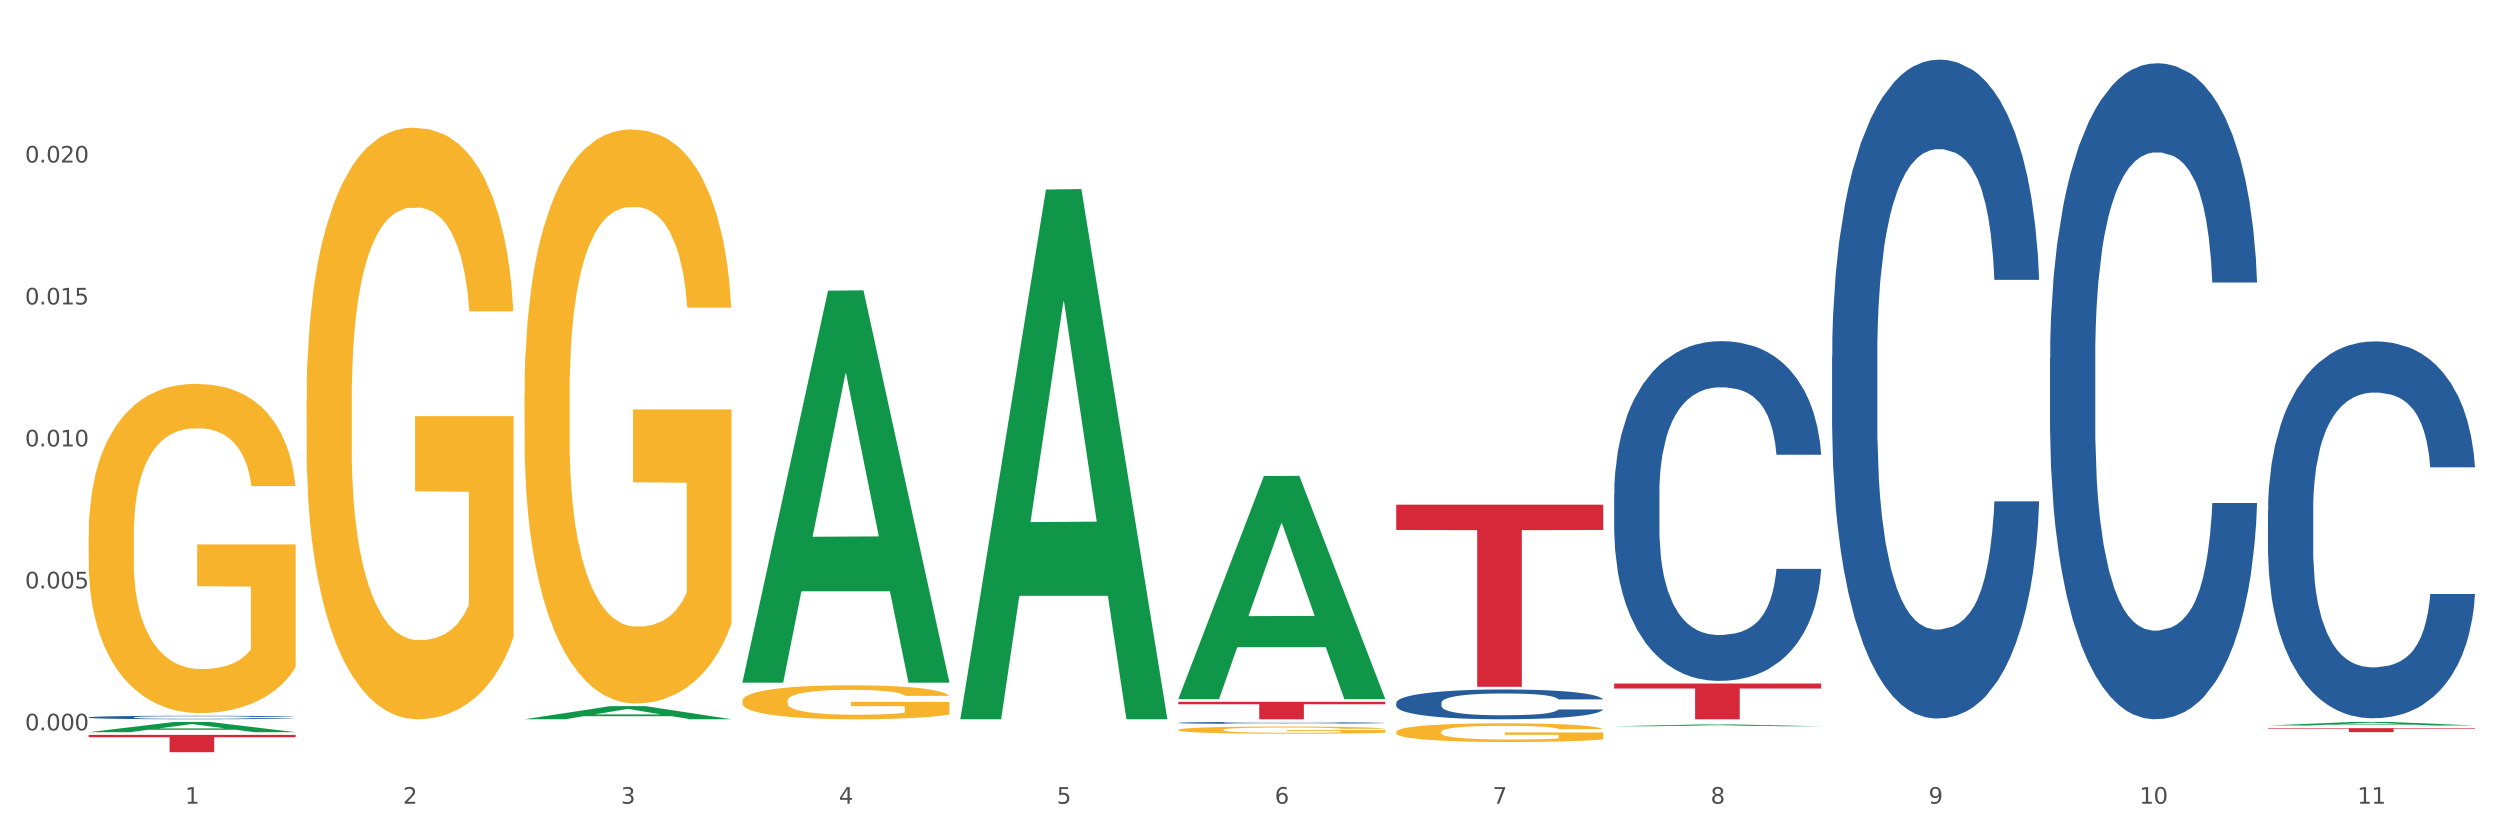
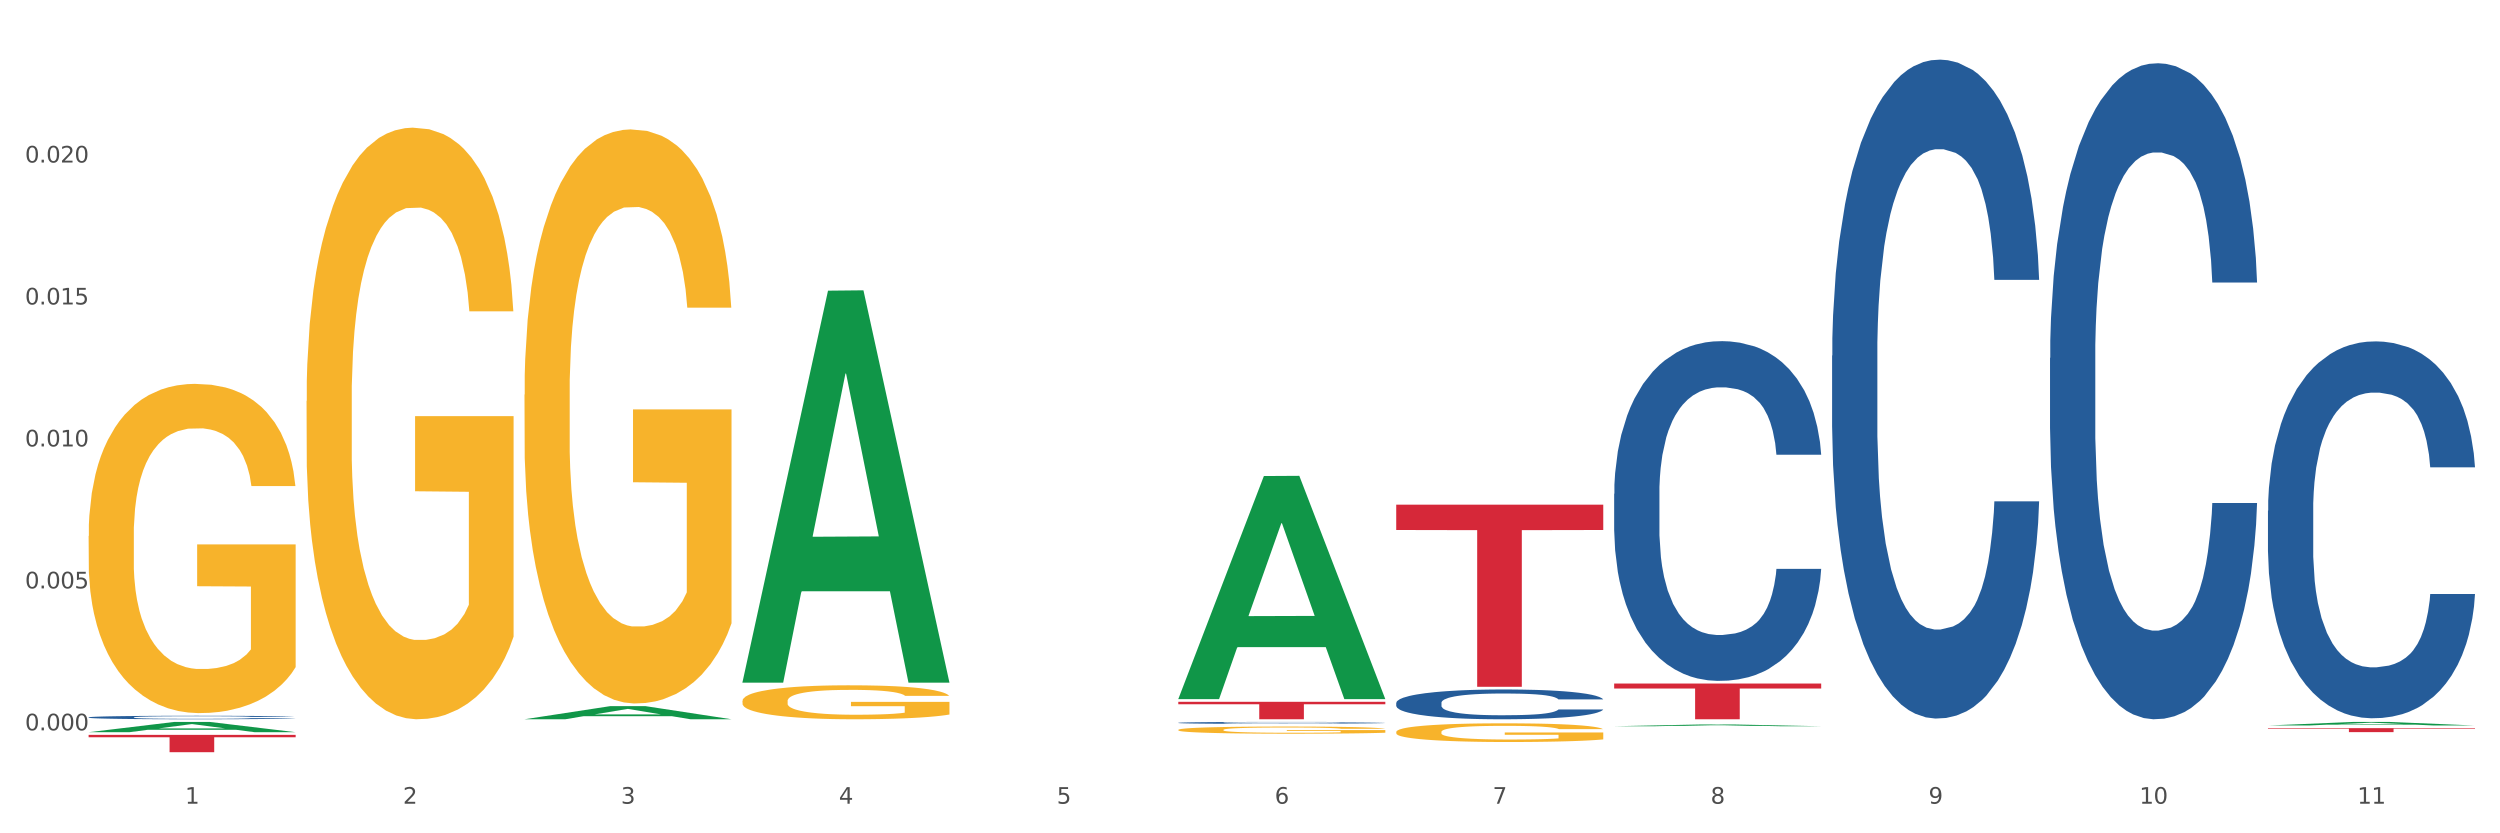
<svg xmlns="http://www.w3.org/2000/svg" xmlns:xlink="http://www.w3.org/1999/xlink" width="1080pt" height="360pt" viewBox="0 0 1080 360" version="1.1">
  <rect x="0" y="0" width="1080" height="360" fill="#333333" stroke="none" />
  <defs>
    <style type="text/css">*{stroke-linejoin: round; stroke-linecap: butt}</style>
  </defs>
  <g id="figure_1">
    <g id="patch_1">
      <path d="M 0 360  L 1080 360  L 1080 0  L 0 0  z " style="fill: #ffffff; stroke: #ffffff; stroke-linejoin: miter" />
    </g>
    <g id="axes_1">
      <g id="matplotlib.axis_1">
        <g id="xtick_1">
          <g id="text_1">
            <g style="fill: #4d4d4d" transform="translate(79.949 347.204) scale(0.096 -0.096)">
              <defs>
                <path id="DejaVuSans-31" d="M 794 531  L 1825 531  L 1825 4091  L 703 3866  L 703 4441  L 1819 4666  L 2450 4666  L 2450 531  L 3481 531  L 3481 0  L 794 0  L 794 531  z " transform="scale(0.016)" />
              </defs>
              <use xlink:href="#DejaVuSans-31" />
            </g>
          </g>
        </g>
        <g id="xtick_2">
          <g id="text_2">
            <g style="fill: #4d4d4d" transform="translate(174.097 347.204) scale(0.096 -0.096)">
              <defs>
                <path id="DejaVuSans-32" d="M 1228 531  L 3431 531  L 3431 0  L 469 0  L 469 531  Q 828 903 1448 1529  Q 2069 2156 2228 2338  Q 2531 2678 2651 2914  Q 2772 3150 2772 3378  Q 2772 3750 2511 3984  Q 2250 4219 1831 4219  Q 1534 4219 1204 4116  Q 875 4013 500 3803  L 500 4441  Q 881 4594 1212 4672  Q 1544 4750 1819 4750  Q 2544 4750 2975 4387  Q 3406 4025 3406 3419  Q 3406 3131 3298 2873  Q 3191 2616 2906 2266  Q 2828 2175 2409 1742  Q 1991 1309 1228 531  z " transform="scale(0.016)" />
              </defs>
              <use xlink:href="#DejaVuSans-32" />
            </g>
          </g>
        </g>
        <g id="xtick_3">
          <g id="text_3">
            <g style="fill: #4d4d4d" transform="translate(268.244 347.204) scale(0.096 -0.096)">
              <defs>
                <path id="DejaVuSans-33" d="M 2597 2516  Q 3050 2419 3304 2112  Q 3559 1806 3559 1356  Q 3559 666 3084 287  Q 2609 -91 1734 -91  Q 1441 -91 1130 -33  Q 819 25 488 141  L 488 750  Q 750 597 1062 519  Q 1375 441 1716 441  Q 2309 441 2620 675  Q 2931 909 2931 1356  Q 2931 1769 2642 2001  Q 2353 2234 1838 2234  L 1294 2234  L 1294 2753  L 1863 2753  Q 2328 2753 2575 2939  Q 2822 3125 2822 3475  Q 2822 3834 2567 4026  Q 2313 4219 1838 4219  Q 1578 4219 1281 4162  Q 984 4106 628 3988  L 628 4550  Q 988 4650 1302 4700  Q 1616 4750 1894 4750  Q 2613 4750 3031 4423  Q 3450 4097 3450 3541  Q 3450 3153 3228 2886  Q 3006 2619 2597 2516  z " transform="scale(0.016)" />
              </defs>
              <use xlink:href="#DejaVuSans-33" />
            </g>
          </g>
        </g>
        <g id="xtick_4">
          <g id="text_4">
            <g style="fill: #4d4d4d" transform="translate(362.392 347.204) scale(0.096 -0.096)">
              <defs>
                <path id="DejaVuSans-34" d="M 2419 4116  L 825 1625  L 2419 1625  L 2419 4116  z M 2253 4666  L 3047 4666  L 3047 1625  L 3713 1625  L 3713 1100  L 3047 1100  L 3047 0  L 2419 0  L 2419 1100  L 313 1100  L 313 1709  L 2253 4666  z " transform="scale(0.016)" />
              </defs>
              <use xlink:href="#DejaVuSans-34" />
            </g>
          </g>
        </g>
        <g id="xtick_5">
          <g id="text_5">
            <g style="fill: #4d4d4d" transform="translate(456.54 347.204) scale(0.096 -0.096)">
              <defs>
                <path id="DejaVuSans-35" d="M 691 4666  L 3169 4666  L 3169 4134  L 1269 4134  L 1269 2991  Q 1406 3038 1543 3061  Q 1681 3084 1819 3084  Q 2600 3084 3056 2656  Q 3513 2228 3513 1497  Q 3513 744 3044 326  Q 2575 -91 1722 -91  Q 1428 -91 1123 -41  Q 819 9 494 109  L 494 744  Q 775 591 1075 516  Q 1375 441 1709 441  Q 2250 441 2565 725  Q 2881 1009 2881 1497  Q 2881 1984 2565 2268  Q 2250 2553 1709 2553  Q 1456 2553 1204 2497  Q 953 2441 691 2322  L 691 4666  z " transform="scale(0.016)" />
              </defs>
              <use xlink:href="#DejaVuSans-35" />
            </g>
          </g>
        </g>
        <g id="xtick_6">
          <g id="text_6">
            <g style="fill: #4d4d4d" transform="translate(550.688 347.204) scale(0.096 -0.096)">
              <defs>
                <path id="DejaVuSans-36" d="M 2113 2584  Q 1688 2584 1439 2293  Q 1191 2003 1191 1497  Q 1191 994 1439 701  Q 1688 409 2113 409  Q 2538 409 2786 701  Q 3034 994 3034 1497  Q 3034 2003 2786 2293  Q 2538 2584 2113 2584  z M 3366 4563  L 3366 3988  Q 3128 4100 2886 4159  Q 2644 4219 2406 4219  Q 1781 4219 1451 3797  Q 1122 3375 1075 2522  Q 1259 2794 1537 2939  Q 1816 3084 2150 3084  Q 2853 3084 3261 2657  Q 3669 2231 3669 1497  Q 3669 778 3244 343  Q 2819 -91 2113 -91  Q 1303 -91 875 529  Q 447 1150 447 2328  Q 447 3434 972 4092  Q 1497 4750 2381 4750  Q 2619 4750 2861 4703  Q 3103 4656 3366 4563  z " transform="scale(0.016)" />
              </defs>
              <use xlink:href="#DejaVuSans-36" />
            </g>
          </g>
        </g>
        <g id="xtick_7">
          <g id="text_7">
            <g style="fill: #4d4d4d" transform="translate(644.835 347.204) scale(0.096 -0.096)">
              <defs>
                <path id="DejaVuSans-37" d="M 525 4666  L 3525 4666  L 3525 4397  L 1831 0  L 1172 0  L 2766 4134  L 525 4134  L 525 4666  z " transform="scale(0.016)" />
              </defs>
              <use xlink:href="#DejaVuSans-37" />
            </g>
          </g>
        </g>
        <g id="xtick_8">
          <g id="text_8">
            <g style="fill: #4d4d4d" transform="translate(738.983 347.204) scale(0.096 -0.096)">
              <defs>
                <path id="DejaVuSans-38" d="M 2034 2216  Q 1584 2216 1326 1975  Q 1069 1734 1069 1313  Q 1069 891 1326 650  Q 1584 409 2034 409  Q 2484 409 2743 651  Q 3003 894 3003 1313  Q 3003 1734 2745 1975  Q 2488 2216 2034 2216  z M 1403 2484  Q 997 2584 770 2862  Q 544 3141 544 3541  Q 544 4100 942 4425  Q 1341 4750 2034 4750  Q 2731 4750 3128 4425  Q 3525 4100 3525 3541  Q 3525 3141 3298 2862  Q 3072 2584 2669 2484  Q 3125 2378 3379 2068  Q 3634 1759 3634 1313  Q 3634 634 3220 271  Q 2806 -91 2034 -91  Q 1263 -91 848 271  Q 434 634 434 1313  Q 434 1759 690 2068  Q 947 2378 1403 2484  z M 1172 3481  Q 1172 3119 1398 2916  Q 1625 2713 2034 2713  Q 2441 2713 2670 2916  Q 2900 3119 2900 3481  Q 2900 3844 2670 4047  Q 2441 4250 2034 4250  Q 1625 4250 1398 4047  Q 1172 3844 1172 3481  z " transform="scale(0.016)" />
              </defs>
              <use xlink:href="#DejaVuSans-38" />
            </g>
          </g>
        </g>
        <g id="xtick_9">
          <g id="text_9">
            <g style="fill: #4d4d4d" transform="translate(833.131 347.204) scale(0.096 -0.096)">
              <defs>
                <path id="DejaVuSans-39" d="M 703 97  L 703 672  Q 941 559 1184 500  Q 1428 441 1663 441  Q 2288 441 2617 861  Q 2947 1281 2994 2138  Q 2813 1869 2534 1725  Q 2256 1581 1919 1581  Q 1219 1581 811 2004  Q 403 2428 403 3163  Q 403 3881 828 4315  Q 1253 4750 1959 4750  Q 2769 4750 3195 4129  Q 3622 3509 3622 2328  Q 3622 1225 3098 567  Q 2575 -91 1691 -91  Q 1453 -91 1209 -44  Q 966 3 703 97  z M 1959 2075  Q 2384 2075 2632 2365  Q 2881 2656 2881 3163  Q 2881 3666 2632 3958  Q 2384 4250 1959 4250  Q 1534 4250 1286 3958  Q 1038 3666 1038 3163  Q 1038 2656 1286 2365  Q 1534 2075 1959 2075  z " transform="scale(0.016)" />
              </defs>
              <use xlink:href="#DejaVuSans-39" />
            </g>
          </g>
        </g>
        <g id="xtick_10">
          <g id="text_10">
            <g style="fill: #4d4d4d" transform="translate(924.224 347.204) scale(0.096 -0.096)">
              <defs>
                <path id="DejaVuSans-30" d="M 2034 4250  Q 1547 4250 1301 3770  Q 1056 3291 1056 2328  Q 1056 1369 1301 889  Q 1547 409 2034 409  Q 2525 409 2770 889  Q 3016 1369 3016 2328  Q 3016 3291 2770 3770  Q 2525 4250 2034 4250  z M 2034 4750  Q 2819 4750 3233 4129  Q 3647 3509 3647 2328  Q 3647 1150 3233 529  Q 2819 -91 2034 -91  Q 1250 -91 836 529  Q 422 1150 422 2328  Q 422 3509 836 4129  Q 1250 4750 2034 4750  z " transform="scale(0.016)" />
              </defs>
              <use xlink:href="#DejaVuSans-31" />
              <use xlink:href="#DejaVuSans-30" transform="translate(63.623 0)" />
            </g>
          </g>
        </g>
        <g id="xtick_11">
          <g id="text_11">
            <g style="fill: #4d4d4d" transform="translate(1018.372 347.204) scale(0.096 -0.096)">
              <use xlink:href="#DejaVuSans-31" />
              <use xlink:href="#DejaVuSans-31" transform="translate(63.623 0)" />
            </g>
          </g>
        </g>
        <g id="xtick_12" />
        <g id="xtick_13" />
        <g id="xtick_14" />
        <g id="xtick_15" />
        <g id="xtick_16" />
        <g id="xtick_17" />
        <g id="xtick_18" />
        <g id="xtick_19" />
        <g id="xtick_20" />
        <g id="xtick_21" />
      </g>
      <g id="matplotlib.axis_2">
        <g id="ytick_1">
          <g id="text_12">
            <g style="fill: #4d4d4d" transform="translate(10.8 315.515) scale(0.096 -0.096)">
              <defs>
                <path id="DejaVuSans-2e" d="M 684 794  L 1344 794  L 1344 0  L 684 0  L 684 794  z " transform="scale(0.016)" />
              </defs>
              <use xlink:href="#DejaVuSans-30" />
              <use xlink:href="#DejaVuSans-2e" transform="translate(63.623 0)" />
              <use xlink:href="#DejaVuSans-30" transform="translate(95.41 0)" />
              <use xlink:href="#DejaVuSans-30" transform="translate(159.033 0)" />
              <use xlink:href="#DejaVuSans-30" transform="translate(222.656 0)" />
            </g>
          </g>
        </g>
        <g id="ytick_2">
          <g id="text_13">
            <g style="fill: #4d4d4d" transform="translate(10.8 254.19) scale(0.096 -0.096)">
              <use xlink:href="#DejaVuSans-30" />
              <use xlink:href="#DejaVuSans-2e" transform="translate(63.623 0)" />
              <use xlink:href="#DejaVuSans-30" transform="translate(95.41 0)" />
              <use xlink:href="#DejaVuSans-30" transform="translate(159.033 0)" />
              <use xlink:href="#DejaVuSans-35" transform="translate(222.656 0)" />
            </g>
          </g>
        </g>
        <g id="ytick_3">
          <g id="text_14">
            <g style="fill: #4d4d4d" transform="translate(10.8 192.865) scale(0.096 -0.096)">
              <use xlink:href="#DejaVuSans-30" />
              <use xlink:href="#DejaVuSans-2e" transform="translate(63.623 0)" />
              <use xlink:href="#DejaVuSans-30" transform="translate(95.41 0)" />
              <use xlink:href="#DejaVuSans-31" transform="translate(159.033 0)" />
              <use xlink:href="#DejaVuSans-30" transform="translate(222.656 0)" />
            </g>
          </g>
        </g>
        <g id="ytick_4">
          <g id="text_15">
            <g style="fill: #4d4d4d" transform="translate(10.8 131.539) scale(0.096 -0.096)">
              <use xlink:href="#DejaVuSans-30" />
              <use xlink:href="#DejaVuSans-2e" transform="translate(63.623 0)" />
              <use xlink:href="#DejaVuSans-30" transform="translate(95.41 0)" />
              <use xlink:href="#DejaVuSans-31" transform="translate(159.033 0)" />
              <use xlink:href="#DejaVuSans-35" transform="translate(222.656 0)" />
            </g>
          </g>
        </g>
        <g id="ytick_5">
          <g id="text_16">
            <g style="fill: #4d4d4d" transform="translate(10.8 70.214) scale(0.096 -0.096)">
              <use xlink:href="#DejaVuSans-30" />
              <use xlink:href="#DejaVuSans-2e" transform="translate(63.623 0)" />
              <use xlink:href="#DejaVuSans-30" transform="translate(95.41 0)" />
              <use xlink:href="#DejaVuSans-32" transform="translate(159.033 0)" />
              <use xlink:href="#DejaVuSans-30" transform="translate(222.656 0)" />
            </g>
          </g>
        </g>
        <g id="ytick_6" />
        <g id="ytick_7" />
        <g id="ytick_8" />
        <g id="ytick_9" />
        <g id="ytick_10" />
      </g>
      <g id="PolyCollection_1">
        <path d="M 38.283 316.304  L 38.375 316.3  L 75.258 311.872  L 90.564 311.868  L 127.723 316.313  L 110.02 316.313  L 101.998 315.278  L 63.916 315.278  L 63.64 315.294  L 55.894 316.313  L 38.283 316.313  L 38.283 316.304  L 68.711 314.66  L 97.203 314.656  L 83.095 312.816  L 82.911 312.807  L 82.727 312.82  L 68.619 314.656  L 68.711 314.66  L 38.283 316.304  z " clip-path="url(#pabf0fd0d38)" style="fill: #109648" />
        <path d="M 791.464 153.662  L 791.57 153.402  L 791.57 146.123  L 791.887 136.244  L 793.05 118.047  L 794.53 104.268  L 797.068 88.151  L 798.442 81.392  L 800.239 73.853  L 803.939 61.634  L 808.168 51.236  L 811.129 45.517  L 813.349 41.877  L 818.318 35.378  L 821.172 32.519  L 824.132 30.179  L 826.67 28.619  L 830.898 26.799  L 834.282 26.019  L 838.193 25.759  L 841.471 26.019  L 845.805 27.059  L 852.148 30.179  L 854.58 31.999  L 857.857 35.118  L 861.24 39.278  L 863.989 43.437  L 867.161 49.416  L 870.438 57.215  L 873.61 67.094  L 875.83 76.192  L 877.627 85.811  L 879.213 97.509  L 880.376 110.248  L 880.905 120.906  L 861.558 120.906  L 861.029 111.288  L 859.972 100.889  L 858.915 93.87  L 857.752 88.151  L 855.954 81.652  L 854.369 77.492  L 851.726 72.553  L 849.294 69.433  L 847.285 67.614  L 844.854 66.054  L 839.673 64.494  L 835.973 64.494  L 833.647 65.014  L 830.793 66.314  L 828.361 68.134  L 825.507 71.253  L 823.287 74.633  L 821.066 79.052  L 819.798 82.172  L 817.895 87.891  L 816.626 92.57  L 814.935 100.629  L 813.983 106.348  L 812.291 121.166  L 811.551 132.085  L 811.234 139.624  L 811.023 147.942  L 811.023 188.497  L 811.657 206.694  L 812.186 214.493  L 813.032 223.332  L 814.617 234.77  L 816.943 245.949  L 819.375 254.008  L 821.384 258.947  L 823.287 262.586  L 825.189 265.446  L 827.515 268.046  L 829.418 269.605  L 832.273 271.165  L 835.656 271.945  L 838.299 271.945  L 843.691 270.645  L 846.122 269.345  L 848.448 267.526  L 850.986 264.666  L 852.994 261.546  L 854.157 259.207  L 856.06 254.267  L 857.54 249.068  L 858.809 243.089  L 859.655 237.89  L 860.606 230.091  L 861.346 221.252  L 861.558 216.573  L 880.905 216.573  L 880.482 225.931  L 879.742 235.03  L 878.262 247.248  L 877.099 254.267  L 875.301 262.846  L 873.398 270.125  L 870.755 278.184  L 868.324 284.163  L 865.787 289.363  L 863.038 294.042  L 858.069 300.541  L 856.272 302.361  L 852.466 305.48  L 849.505 307.3  L 845.171 309.12  L 840.731 310.16  L 836.079 310.42  L 831.956 309.9  L 827.41 308.34  L 824.555 306.78  L 821.384 304.44  L 817.683 300.801  L 814.194 296.382  L 810.917 291.182  L 807.851 285.203  L 804.997 278.444  L 801.296 267.266  L 798.548 256.347  L 796.539 246.209  L 795.165 237.63  L 793.79 226.711  L 793.05 219.172  L 791.887 200.975  L 791.464 184.077  L 791.464 153.662  z " clip-path="url(#pabf0fd0d38)" style="fill: #255c99" />
        <path d="M 697.317 213.322  L 697.422 213.188  L 697.422 209.435  L 697.74 204.341  L 698.903 194.957  L 700.383 187.853  L 702.92 179.542  L 704.294 176.057  L 706.092 172.169  L 709.792 165.869  L 714.021 160.507  L 716.981 157.558  L 719.201 155.682  L 724.17 152.331  L 727.024 150.856  L 729.985 149.65  L 732.522 148.845  L 736.751 147.907  L 740.134 147.505  L 744.046 147.371  L 747.323 147.505  L 751.657 148.041  L 758.001 149.65  L 760.432 150.588  L 763.71 152.197  L 767.093 154.341  L 769.842 156.486  L 773.013 159.569  L 776.291 163.591  L 779.462 168.684  L 781.682 173.376  L 783.48 178.336  L 785.065 184.368  L 786.228 190.936  L 786.757 196.432  L 767.41 196.432  L 766.881 191.472  L 765.824 186.11  L 764.767 182.491  L 763.604 179.542  L 761.807 176.191  L 760.221 174.046  L 757.578 171.499  L 755.146 169.891  L 753.138 168.952  L 750.706 168.148  L 745.526 167.344  L 741.825 167.344  L 739.5 167.612  L 736.645 168.282  L 734.213 169.22  L 731.359 170.829  L 729.139 172.572  L 726.919 174.85  L 725.65 176.459  L 723.747 179.408  L 722.478 181.821  L 720.787 185.976  L 719.835 188.925  L 718.144 196.566  L 717.404 202.196  L 717.087 206.083  L 716.875 210.373  L 716.875 231.284  L 717.509 240.667  L 718.038 244.689  L 718.884 249.246  L 720.47 255.144  L 722.796 260.908  L 725.227 265.064  L 727.236 267.611  L 729.139 269.487  L 731.042 270.962  L 733.368 272.302  L 735.271 273.107  L 738.125 273.911  L 741.508 274.313  L 744.151 274.313  L 749.543 273.643  L 751.975 272.973  L 754.301 272.034  L 756.838 270.56  L 758.847 268.951  L 760.009 267.745  L 761.912 265.198  L 763.393 262.517  L 764.661 259.434  L 765.507 256.753  L 766.458 252.732  L 767.199 248.174  L 767.41 245.761  L 786.757 245.761  L 786.334 250.587  L 785.594 255.279  L 784.114 261.579  L 782.951 265.198  L 781.154 269.622  L 779.251 273.375  L 776.608 277.53  L 774.176 280.613  L 771.639 283.294  L 768.89 285.707  L 763.921 289.058  L 762.124 289.997  L 758.318 291.605  L 755.358 292.544  L 751.023 293.482  L 746.583 294.018  L 741.931 294.152  L 737.808 293.884  L 733.262 293.08  L 730.407 292.275  L 727.236 291.069  L 723.536 289.192  L 720.047 286.914  L 716.769 284.233  L 713.704 281.15  L 710.849 277.664  L 707.149 271.9  L 704.4 266.27  L 702.391 261.043  L 701.017 256.619  L 699.643 250.989  L 698.903 247.102  L 697.74 237.718  L 697.317 229.005  L 697.317 213.322  z " clip-path="url(#pabf0fd0d38)" style="fill: #255c99" />
        <path d="M 603.169 303.636  L 603.275 303.624  L 603.275 303.295  L 603.592 302.848  L 604.755 302.025  L 606.235 301.402  L 608.772 300.673  L 610.147 300.368  L 611.944 300.027  L 615.644 299.474  L 619.873 299.004  L 622.833 298.746  L 625.053 298.581  L 630.022 298.287  L 632.877 298.158  L 635.837 298.052  L 638.374 297.981  L 642.603 297.899  L 645.986 297.864  L 649.898 297.852  L 653.175 297.864  L 657.51 297.911  L 663.853 298.052  L 666.285 298.134  L 669.562 298.275  L 672.945 298.463  L 675.694 298.651  L 678.866 298.922  L 682.143 299.275  L 685.315 299.721  L 687.535 300.133  L 689.332 300.568  L 690.918 301.097  L 692.081 301.673  L 692.609 302.154  L 673.262 302.154  L 672.734 301.72  L 671.676 301.249  L 670.619 300.932  L 669.456 300.673  L 667.659 300.379  L 666.073 300.191  L 663.43 299.968  L 660.999 299.827  L 658.99 299.745  L 656.558 299.674  L 651.378 299.604  L 647.678 299.604  L 645.352 299.627  L 642.497 299.686  L 640.066 299.768  L 637.211 299.909  L 634.991 300.062  L 632.771 300.262  L 631.502 300.403  L 629.599 300.662  L 628.331 300.873  L 626.639 301.238  L 625.688 301.496  L 623.996 302.166  L 623.256 302.66  L 622.939 303.001  L 622.727 303.377  L 622.727 305.211  L 623.362 306.034  L 623.89 306.386  L 624.736 306.786  L 626.322 307.303  L 628.648 307.809  L 631.079 308.173  L 633.088 308.396  L 634.991 308.561  L 636.894 308.69  L 639.22 308.808  L 641.123 308.878  L 643.977 308.949  L 647.361 308.984  L 650.004 308.984  L 655.395 308.925  L 657.827 308.866  L 660.153 308.784  L 662.69 308.655  L 664.699 308.514  L 665.862 308.408  L 667.765 308.185  L 669.245 307.95  L 670.514 307.679  L 671.359 307.444  L 672.311 307.091  L 673.051 306.692  L 673.262 306.48  L 692.609 306.48  L 692.186 306.903  L 691.446 307.315  L 689.966 307.867  L 688.803 308.185  L 687.006 308.573  L 685.103 308.902  L 682.46 309.266  L 680.028 309.537  L 677.491 309.772  L 674.742 309.983  L 669.773 310.277  L 667.976 310.359  L 664.17 310.5  L 661.21 310.583  L 656.875 310.665  L 652.435 310.712  L 647.783 310.724  L 643.66 310.7  L 639.114 310.63  L 636.26 310.559  L 633.088 310.453  L 629.388 310.289  L 625.899 310.089  L 622.622 309.854  L 619.556 309.584  L 616.701 309.278  L 613.001 308.772  L 610.252 308.279  L 608.244 307.82  L 606.869 307.432  L 605.495 306.939  L 604.755 306.598  L 603.592 305.775  L 603.169 305.011  L 603.169 303.636  z " clip-path="url(#pabf0fd0d38)" style="fill: #255c99" />
-         <path d="M 38.283 309.891  L 38.389 309.889  L 38.389 309.851  L 38.706 309.798  L 39.869 309.701  L 41.349 309.628  L 43.886 309.543  L 45.261 309.507  L 47.058 309.467  L 50.758 309.402  L 54.987 309.346  L 57.947 309.316  L 60.167 309.297  L 65.136 309.262  L 67.991 309.247  L 70.951 309.235  L 73.488 309.226  L 77.717 309.217  L 81.1 309.212  L 85.012 309.211  L 88.289 309.212  L 92.624 309.218  L 98.967 309.235  L 101.399 309.244  L 104.676 309.261  L 108.059 309.283  L 110.808 309.305  L 113.98 309.337  L 117.257 309.378  L 120.429 309.431  L 122.649 309.479  L 124.446 309.53  L 126.032 309.592  L 127.195 309.66  L 127.723 309.717  L 108.376 309.717  L 107.848 309.666  L 106.79 309.61  L 105.733 309.573  L 104.57 309.543  L 102.773 309.508  L 101.187 309.486  L 98.544 309.46  L 96.113 309.443  L 94.104 309.433  L 91.672 309.425  L 86.492 309.417  L 82.792 309.417  L 80.466 309.42  L 77.611 309.427  L 75.18 309.436  L 72.325 309.453  L 70.105 309.471  L 67.885 309.494  L 66.616 309.511  L 64.713 309.541  L 63.445 309.566  L 61.753 309.609  L 60.802 309.639  L 59.11 309.718  L 58.37 309.776  L 58.053 309.816  L 57.841 309.86  L 57.841 310.076  L 58.476 310.173  L 59.004 310.214  L 59.85 310.261  L 61.436 310.322  L 63.762 310.381  L 66.193 310.424  L 68.202 310.45  L 70.105 310.47  L 72.008 310.485  L 74.334 310.499  L 76.237 310.507  L 79.091 310.515  L 82.475 310.519  L 85.118 310.519  L 90.509 310.512  L 92.941 310.505  L 95.267 310.496  L 97.804 310.481  L 99.813 310.464  L 100.976 310.452  L 102.879 310.425  L 104.359 310.398  L 105.628 310.366  L 106.473 310.338  L 107.425 310.297  L 108.165 310.25  L 108.376 310.225  L 127.723 310.225  L 127.3 310.275  L 126.56 310.323  L 125.08 310.388  L 123.917 310.425  L 122.12 310.471  L 120.217 310.51  L 117.574 310.552  L 115.142 310.584  L 112.605 310.612  L 109.856 310.637  L 104.887 310.671  L 103.09 310.681  L 99.284 310.698  L 96.324 310.707  L 91.989 310.717  L 87.549 310.722  L 82.897 310.724  L 78.774 310.721  L 74.228 310.713  L 71.374 310.704  L 68.202 310.692  L 64.502 310.673  L 61.013 310.649  L 57.736 310.622  L 54.67 310.59  L 51.815 310.554  L 48.115 310.494  L 45.366 310.436  L 43.358 310.383  L 41.983 310.337  L 40.609 310.279  L 39.869 310.239  L 38.706 310.142  L 38.283 310.052  L 38.283 309.891  z " clip-path="url(#pabf0fd0d38)" style="fill: #255c99" />
+         <path d="M 38.283 309.891  L 38.389 309.889  L 38.389 309.851  L 38.706 309.798  L 39.869 309.701  L 41.349 309.628  L 43.886 309.543  L 45.261 309.507  L 47.058 309.467  L 50.758 309.402  L 54.987 309.346  L 57.947 309.316  L 60.167 309.297  L 65.136 309.262  L 67.991 309.247  L 70.951 309.235  L 73.488 309.226  L 77.717 309.217  L 81.1 309.212  L 85.012 309.211  L 88.289 309.212  L 92.624 309.218  L 98.967 309.235  L 101.399 309.244  L 104.676 309.261  L 108.059 309.283  L 110.808 309.305  L 113.98 309.337  L 117.257 309.378  L 120.429 309.431  L 122.649 309.479  L 124.446 309.53  L 126.032 309.592  L 127.195 309.66  L 108.376 309.717  L 107.848 309.666  L 106.79 309.61  L 105.733 309.573  L 104.57 309.543  L 102.773 309.508  L 101.187 309.486  L 98.544 309.46  L 96.113 309.443  L 94.104 309.433  L 91.672 309.425  L 86.492 309.417  L 82.792 309.417  L 80.466 309.42  L 77.611 309.427  L 75.18 309.436  L 72.325 309.453  L 70.105 309.471  L 67.885 309.494  L 66.616 309.511  L 64.713 309.541  L 63.445 309.566  L 61.753 309.609  L 60.802 309.639  L 59.11 309.718  L 58.37 309.776  L 58.053 309.816  L 57.841 309.86  L 57.841 310.076  L 58.476 310.173  L 59.004 310.214  L 59.85 310.261  L 61.436 310.322  L 63.762 310.381  L 66.193 310.424  L 68.202 310.45  L 70.105 310.47  L 72.008 310.485  L 74.334 310.499  L 76.237 310.507  L 79.091 310.515  L 82.475 310.519  L 85.118 310.519  L 90.509 310.512  L 92.941 310.505  L 95.267 310.496  L 97.804 310.481  L 99.813 310.464  L 100.976 310.452  L 102.879 310.425  L 104.359 310.398  L 105.628 310.366  L 106.473 310.338  L 107.425 310.297  L 108.165 310.25  L 108.376 310.225  L 127.723 310.225  L 127.3 310.275  L 126.56 310.323  L 125.08 310.388  L 123.917 310.425  L 122.12 310.471  L 120.217 310.51  L 117.574 310.552  L 115.142 310.584  L 112.605 310.612  L 109.856 310.637  L 104.887 310.671  L 103.09 310.681  L 99.284 310.698  L 96.324 310.707  L 91.989 310.717  L 87.549 310.722  L 82.897 310.724  L 78.774 310.721  L 74.228 310.713  L 71.374 310.704  L 68.202 310.692  L 64.502 310.673  L 61.013 310.649  L 57.736 310.622  L 54.67 310.59  L 51.815 310.554  L 48.115 310.494  L 45.366 310.436  L 43.358 310.383  L 41.983 310.337  L 40.609 310.279  L 39.869 310.239  L 38.706 310.142  L 38.283 310.052  L 38.283 309.891  z " clip-path="url(#pabf0fd0d38)" style="fill: #255c99" />
        <path d="M 38.283 231.555  L 38.389 231.425  L 38.389 226.748  L 38.6 222.722  L 39.656 212.979  L 41.24 204.925  L 42.401 200.638  L 43.563 197.131  L 44.936 193.624  L 46.625 189.986  L 49.687 184.66  L 51.588 181.933  L 53.911 179.075  L 58.135 174.918  L 61.197 172.58  L 64.365 170.631  L 69.54 168.293  L 72.919 167.254  L 76.509 166.474  L 80.838 165.955  L 84.112 165.825  L 91.292 166.215  L 97.417 167.384  L 100.374 168.293  L 104.175 169.852  L 106.182 170.891  L 109.455 172.969  L 112.834 175.697  L 115.157 178.036  L 118.642 182.452  L 121.282 186.869  L 123.711 192.325  L 124.978 196.092  L 125.928 199.599  L 126.773 203.626  L 127.618 209.991  L 108.61 209.991  L 107.871 205.445  L 106.71 201.158  L 105.02 197.001  L 103.542 194.403  L 101.007 191.156  L 98.684 189.077  L 96.256 187.518  L 93.299 186.219  L 90.976 185.57  L 87.702 185.05  L 81.261 185.18  L 76.931 186.219  L 73.975 187.518  L 72.074 188.687  L 70.384 189.986  L 68.484 191.805  L 66.266 194.533  L 64.682 197.001  L 63.098 200.119  L 61.831 203.236  L 60.669 206.874  L 59.719 210.771  L 58.98 214.798  L 58.346 219.734  L 57.818 227.918  L 57.818 245.714  L 58.03 249.741  L 58.558 255.067  L 59.191 259.094  L 60.247 263.9  L 61.197 267.148  L 62.993 271.824  L 64.999 275.721  L 66.583 278.189  L 68.167 280.268  L 70.912 283.126  L 73.975 285.464  L 76.615 286.893  L 80.205 288.192  L 82.634 288.711  L 84.745 288.971  L 89.92 288.971  L 93.616 288.581  L 97.734 287.672  L 100.902 286.503  L 103.542 285.074  L 106.498 282.736  L 108.399 280.528  L 108.399 253.378  L 85.168 253.248  L 85.168 235.192  L 127.723 235.192  L 127.723 288.192  L 125.928 290.92  L 123.922 293.388  L 121.81 295.596  L 118.642 298.324  L 114.841 300.922  L 111.461 302.741  L 107.871 304.299  L 103.647 305.728  L 98.156 307.027  L 94.777 307.547  L 90.553 307.937  L 85.59 308.067  L 81.261 307.807  L 77.037 307.157  L 72.602 305.988  L 68.272 304.299  L 64.999 302.611  L 61.725 300.532  L 58.241 297.804  L 55.495 295.206  L 53.383 292.868  L 51.06 289.88  L 48.526 285.983  L 46.625 282.476  L 44.936 278.839  L 43.14 274.162  L 41.873 270.135  L 40.606 265.069  L 39.867 261.302  L 39.022 255.457  L 38.389 247.273  L 38.283 231.555  z " clip-path="url(#pabf0fd0d38)" style="fill: #f7b32b" />
        <path d="M 38.283 317.457  L 127.723 317.457  L 127.723 318.498  L 92.541 318.505  L 92.541 324.95  L 73.254 324.95  L 73.254 318.505  L 38.283 318.498  L 38.283 317.464  L 38.283 317.457  z " clip-path="url(#pabf0fd0d38)" style="fill: #d62839" />
        <path d="M 509.021 303.182  L 598.462 303.182  L 598.462 304.23  L 563.279 304.237  L 563.279 310.724  L 543.992 310.724  L 543.992 304.237  L 509.021 304.23  L 509.021 303.189  L 509.021 303.182  z " clip-path="url(#pabf0fd0d38)" style="fill: #d62839" />
        <path d="M 603.169 218.022  L 692.609 218.022  L 692.609 228.957  L 657.427 229.031  L 657.427 296.708  L 638.14 296.708  L 638.14 229.031  L 603.169 228.957  L 603.169 218.096  L 603.169 218.022  z " clip-path="url(#pabf0fd0d38)" style="fill: #d62839" />
        <path d="M 697.317 295.297  L 786.757 295.297  L 786.757 297.44  L 751.574 297.455  L 751.574 310.724  L 732.287 310.724  L 732.287 297.455  L 697.317 297.44  L 697.317 295.311  L 697.317 295.297  z " clip-path="url(#pabf0fd0d38)" style="fill: #d62839" />
        <path d="M 979.76 314.56  L 1069.2 314.56  L 1069.2 314.799  L 1034.017 314.801  L 1034.017 316.282  L 1014.73 316.282  L 1014.73 314.801  L 979.76 314.799  L 979.76 314.561  L 979.76 314.56  z " clip-path="url(#pabf0fd0d38)" style="fill: #d62839" />
        <path d="M 132.431 173.246  L 132.536 173.012  L 132.536 164.609  L 132.747 157.374  L 133.803 139.868  L 135.387 125.397  L 136.549 117.694  L 137.71 111.392  L 139.083 105.09  L 140.773 98.554  L 143.835 88.985  L 145.736 84.083  L 148.059 78.948  L 152.283 71.479  L 155.345 67.278  L 158.513 63.776  L 163.687 59.575  L 167.066 57.708  L 170.657 56.307  L 174.986 55.374  L 178.26 55.14  L 185.44 55.84  L 191.565 57.941  L 194.521 59.575  L 198.323 62.376  L 200.329 64.243  L 203.603 67.978  L 206.982 72.879  L 209.305 77.081  L 212.79 85.017  L 215.43 92.953  L 217.858 102.756  L 219.125 109.525  L 220.076 115.827  L 220.921 123.062  L 221.765 134.5  L 202.758 134.5  L 202.019 126.33  L 200.857 118.628  L 199.168 111.159  L 197.689 106.49  L 195.155 100.655  L 192.832 96.921  L 190.403 94.12  L 187.446 91.786  L 185.123 90.619  L 181.85 89.685  L 175.408 89.918  L 171.079 91.786  L 168.122 94.12  L 166.222 96.22  L 164.532 98.554  L 162.631 101.822  L 160.414 106.724  L 158.83 111.159  L 157.246 116.76  L 155.979 122.362  L 154.817 128.898  L 153.867 135.9  L 153.128 143.136  L 152.494 152.005  L 151.966 166.71  L 151.966 198.687  L 152.177 205.923  L 152.705 215.493  L 153.339 222.728  L 154.395 231.364  L 155.345 237.2  L 157.14 245.602  L 159.147 252.605  L 160.731 257.04  L 162.314 260.774  L 165.06 265.909  L 168.122 270.11  L 170.762 272.678  L 174.353 275.012  L 176.781 275.946  L 178.893 276.413  L 184.067 276.413  L 187.763 275.712  L 191.882 274.078  L 195.049 271.978  L 197.689 269.41  L 200.646 265.209  L 202.547 261.241  L 202.547 212.458  L 179.316 212.225  L 179.316 179.781  L 221.871 179.781  L 221.871 275.012  L 220.076 279.914  L 218.069 284.348  L 215.958 288.316  L 212.79 293.218  L 208.988 297.886  L 205.609 301.154  L 202.019 303.955  L 197.795 306.522  L 192.304 308.856  L 188.925 309.79  L 184.701 310.49  L 179.738 310.724  L 175.408 310.257  L 171.185 309.09  L 166.75 306.989  L 162.42 303.955  L 159.147 300.921  L 155.873 297.186  L 152.388 292.284  L 149.643 287.616  L 147.531 283.415  L 145.208 278.046  L 142.674 271.044  L 140.773 264.742  L 139.083 258.207  L 137.288 249.804  L 136.021 242.568  L 134.754 233.465  L 134.015 226.696  L 133.17 216.193  L 132.536 201.488  L 132.431 173.246  z " clip-path="url(#pabf0fd0d38)" style="fill: #f7b32b" />
        <path d="M 226.578 170.505  L 226.684 170.279  L 226.684 162.125  L 226.895 155.103  L 227.951 138.116  L 229.535 124.074  L 230.697 116.599  L 231.858 110.484  L 233.231 104.369  L 234.92 98.027  L 237.983 88.74  L 239.884 83.984  L 242.207 79.001  L 246.43 71.753  L 249.493 67.676  L 252.661 64.279  L 257.835 60.202  L 261.214 58.39  L 264.804 57.031  L 269.134 56.125  L 272.407 55.899  L 279.588 56.578  L 285.712 58.617  L 288.669 60.202  L 292.471 62.92  L 294.477 64.732  L 297.75 68.356  L 301.13 73.112  L 303.453 77.189  L 306.937 84.89  L 309.577 92.591  L 312.006 102.104  L 313.273 108.672  L 314.223 114.787  L 315.068 121.809  L 315.913 132.907  L 296.906 132.907  L 296.166 124.98  L 295.005 117.505  L 293.315 110.257  L 291.837 105.728  L 289.303 100.065  L 286.98 96.441  L 284.551 93.723  L 281.594 91.458  L 279.271 90.326  L 275.998 89.42  L 269.556 89.646  L 265.227 91.458  L 262.27 93.723  L 260.369 95.762  L 258.68 98.027  L 256.779 101.198  L 254.561 105.954  L 252.977 110.257  L 251.394 115.693  L 250.126 121.129  L 248.965 127.471  L 248.014 134.266  L 247.275 141.287  L 246.642 149.894  L 246.114 164.163  L 246.114 195.193  L 246.325 202.214  L 246.853 211.501  L 247.486 218.522  L 248.542 226.902  L 249.493 232.565  L 251.288 240.719  L 253.294 247.514  L 254.878 251.817  L 256.462 255.441  L 259.208 260.424  L 262.27 264.501  L 264.91 266.992  L 268.5 269.257  L 270.929 270.163  L 273.041 270.616  L 278.215 270.616  L 281.911 269.937  L 286.029 268.351  L 289.197 266.313  L 291.837 263.821  L 294.794 259.744  L 296.694 255.894  L 296.694 208.556  L 273.463 208.33  L 273.463 176.847  L 316.019 176.847  L 316.019 269.257  L 314.223 274.013  L 312.217 278.317  L 310.105 282.167  L 306.937 286.924  L 303.136 291.454  L 299.757 294.625  L 296.166 297.342  L 291.943 299.834  L 286.452 302.099  L 283.073 303.005  L 278.849 303.684  L 273.886 303.911  L 269.556 303.458  L 265.332 302.325  L 260.897 300.287  L 256.568 297.342  L 253.294 294.398  L 250.021 290.774  L 246.536 286.018  L 243.791 281.488  L 241.679 277.411  L 239.356 272.201  L 236.821 265.407  L 234.92 259.291  L 233.231 252.949  L 231.436 244.796  L 230.169 237.774  L 228.901 228.941  L 228.162 222.373  L 227.318 212.18  L 226.684 197.911  L 226.578 170.505  z " clip-path="url(#pabf0fd0d38)" style="fill: #f7b32b" />
        <path d="M 320.726 302.829  L 320.832 302.815  L 320.832 302.333  L 321.043 301.917  L 322.099 300.912  L 323.683 300.081  L 324.844 299.638  L 326.006 299.276  L 327.379 298.915  L 329.068 298.539  L 332.13 297.99  L 334.031 297.708  L 336.354 297.413  L 340.578 296.984  L 343.64 296.743  L 346.808 296.542  L 351.983 296.301  L 355.362 296.194  L 358.952 296.113  L 363.281 296.059  L 366.555 296.046  L 373.735 296.086  L 379.86 296.207  L 382.817 296.301  L 386.618 296.462  L 388.625 296.569  L 391.898 296.783  L 395.277 297.065  L 397.6 297.306  L 401.085 297.762  L 403.725 298.218  L 406.154 298.781  L 407.421 299.169  L 408.371 299.531  L 409.216 299.947  L 410.061 300.604  L 391.053 300.604  L 390.314 300.134  L 389.153 299.692  L 387.463 299.263  L 385.985 298.995  L 383.45 298.66  L 381.127 298.445  L 378.699 298.285  L 375.742 298.151  L 373.419 298.084  L 370.145 298.03  L 363.704 298.043  L 359.374 298.151  L 356.418 298.285  L 354.517 298.405  L 352.827 298.539  L 350.927 298.727  L 348.709 299.008  L 347.125 299.263  L 345.541 299.585  L 344.274 299.906  L 343.112 300.282  L 342.162 300.684  L 341.423 301.099  L 340.789 301.609  L 340.261 302.453  L 340.261 304.29  L 340.473 304.705  L 341.001 305.255  L 341.634 305.67  L 342.69 306.166  L 343.64 306.501  L 345.436 306.984  L 347.442 307.386  L 349.026 307.641  L 350.61 307.855  L 353.355 308.15  L 356.418 308.391  L 359.058 308.539  L 362.648 308.673  L 365.077 308.727  L 367.189 308.753  L 372.363 308.753  L 376.059 308.713  L 380.177 308.619  L 383.345 308.499  L 385.985 308.351  L 388.941 308.11  L 390.842 307.882  L 390.842 305.081  L 367.611 305.067  L 367.611 303.204  L 410.166 303.204  L 410.166 308.673  L 408.371 308.954  L 406.365 309.209  L 404.253 309.437  L 401.085 309.718  L 397.284 309.987  L 393.904 310.174  L 390.314 310.335  L 386.09 310.482  L 380.599 310.617  L 377.22 310.67  L 372.996 310.71  L 368.033 310.724  L 363.704 310.697  L 359.48 310.63  L 355.045 310.509  L 350.715 310.335  L 347.442 310.161  L 344.168 309.946  L 340.684 309.665  L 337.938 309.397  L 335.826 309.155  L 333.503 308.847  L 330.969 308.445  L 329.068 308.083  L 327.379 307.708  L 325.583 307.225  L 324.316 306.81  L 323.049 306.287  L 322.31 305.898  L 321.465 305.295  L 320.832 304.451  L 320.726 302.829  z " clip-path="url(#pabf0fd0d38)" style="fill: #f7b32b" />
        <path d="M 509.021 315.3  L 509.127 315.297  L 509.127 315.195  L 509.338 315.108  L 510.394 314.896  L 511.978 314.72  L 513.14 314.627  L 514.301 314.551  L 515.674 314.474  L 517.363 314.395  L 520.426 314.279  L 522.327 314.22  L 524.65 314.158  L 528.874 314.067  L 531.936 314.016  L 535.104 313.974  L 540.278 313.923  L 543.657 313.9  L 547.247 313.883  L 551.577 313.872  L 554.85 313.869  L 562.031 313.878  L 568.155 313.903  L 571.112 313.923  L 574.914 313.957  L 576.92 313.979  L 580.193 314.025  L 583.573 314.084  L 585.896 314.135  L 589.38 314.231  L 592.02 314.327  L 594.449 314.446  L 595.716 314.528  L 596.667 314.604  L 597.511 314.692  L 598.356 314.831  L 579.349 314.831  L 578.609 314.732  L 577.448 314.638  L 575.758 314.548  L 574.28 314.491  L 571.746 314.421  L 569.423 314.375  L 566.994 314.341  L 564.037 314.313  L 561.714 314.299  L 558.441 314.288  L 551.999 314.29  L 547.67 314.313  L 544.713 314.341  L 542.812 314.367  L 541.123 314.395  L 539.222 314.435  L 537.004 314.494  L 535.42 314.548  L 533.837 314.616  L 532.569 314.684  L 531.408 314.763  L 530.457 314.848  L 529.718 314.935  L 529.085 315.043  L 528.557 315.221  L 528.557 315.608  L 528.768 315.696  L 529.296 315.812  L 529.929 315.9  L 530.985 316.004  L 531.936 316.075  L 533.731 316.177  L 535.737 316.262  L 537.321 316.315  L 538.905 316.361  L 541.651 316.423  L 544.713 316.474  L 547.353 316.505  L 550.943 316.533  L 553.372 316.545  L 555.484 316.55  L 560.658 316.55  L 564.354 316.542  L 568.472 316.522  L 571.64 316.496  L 574.28 316.465  L 577.237 316.414  L 579.137 316.366  L 579.137 315.775  L 555.906 315.772  L 555.906 315.379  L 598.462 315.379  L 598.462 316.533  L 596.667 316.593  L 594.66 316.646  L 592.548 316.694  L 589.38 316.754  L 585.579 316.81  L 582.2 316.85  L 578.609 316.884  L 574.386 316.915  L 568.895 316.943  L 565.516 316.955  L 561.292 316.963  L 556.329 316.966  L 551.999 316.96  L 547.775 316.946  L 543.34 316.921  L 539.011 316.884  L 535.737 316.847  L 532.464 316.802  L 528.979 316.743  L 526.234 316.686  L 524.122 316.635  L 521.799 316.57  L 519.264 316.485  L 517.363 316.409  L 515.674 316.33  L 513.879 316.228  L 512.612 316.14  L 511.344 316.03  L 510.605 315.948  L 509.761 315.821  L 509.127 315.642  L 509.021 315.3  z " clip-path="url(#pabf0fd0d38)" style="fill: #f7b32b" />
        <path d="M 603.169 316.207  L 603.275 316.2  L 603.275 315.934  L 603.486 315.705  L 604.542 315.152  L 606.126 314.695  L 607.287 314.452  L 608.449 314.252  L 609.822 314.053  L 611.511 313.847  L 614.573 313.544  L 616.474 313.389  L 618.797 313.227  L 623.021 312.991  L 626.083 312.858  L 629.251 312.748  L 634.426 312.615  L 637.805 312.556  L 641.395 312.512  L 645.724 312.482  L 648.998 312.475  L 656.179 312.497  L 662.303 312.563  L 665.26 312.615  L 669.061 312.703  L 671.068 312.762  L 674.341 312.88  L 677.72 313.035  L 680.043 313.168  L 683.528 313.419  L 686.168 313.67  L 688.597 313.979  L 689.864 314.193  L 690.814 314.393  L 691.659 314.621  L 692.504 314.983  L 673.496 314.983  L 672.757 314.724  L 671.596 314.481  L 669.906 314.245  L 668.428 314.098  L 665.893 313.913  L 663.57 313.795  L 661.142 313.707  L 658.185 313.633  L 655.862 313.596  L 652.588 313.566  L 646.147 313.574  L 641.817 313.633  L 638.861 313.707  L 636.96 313.773  L 635.27 313.847  L 633.37 313.95  L 631.152 314.105  L 629.568 314.245  L 627.984 314.422  L 626.717 314.599  L 625.555 314.806  L 624.605 315.027  L 623.866 315.256  L 623.232 315.536  L 622.704 316.001  L 622.704 317.011  L 622.916 317.24  L 623.444 317.542  L 624.077 317.771  L 625.133 318.044  L 626.083 318.228  L 627.879 318.494  L 629.885 318.715  L 631.469 318.855  L 633.053 318.973  L 635.798 319.135  L 638.861 319.268  L 641.501 319.349  L 645.091 319.423  L 647.52 319.452  L 649.632 319.467  L 654.806 319.467  L 658.502 319.445  L 662.62 319.393  L 665.788 319.327  L 668.428 319.246  L 671.384 319.113  L 673.285 318.988  L 673.285 317.446  L 650.054 317.439  L 650.054 316.414  L 692.609 316.414  L 692.609 319.423  L 690.814 319.578  L 688.808 319.718  L 686.696 319.843  L 683.528 319.998  L 679.727 320.146  L 676.347 320.249  L 672.757 320.338  L 668.533 320.419  L 663.042 320.492  L 659.663 320.522  L 655.439 320.544  L 650.476 320.551  L 646.147 320.537  L 641.923 320.5  L 637.488 320.433  L 633.158 320.338  L 629.885 320.242  L 626.611 320.124  L 623.127 319.969  L 620.381 319.821  L 618.269 319.688  L 615.946 319.519  L 613.412 319.298  L 611.511 319.098  L 609.822 318.892  L 608.026 318.626  L 606.759 318.398  L 605.492 318.11  L 604.753 317.896  L 603.908 317.564  L 603.275 317.1  L 603.169 316.207  z " clip-path="url(#pabf0fd0d38)" style="fill: #f7b32b" />
        <path d="M 885.612 154.658  L 885.718 154.399  L 885.718 147.152  L 886.035 137.317  L 887.198 119.2  L 888.678 105.482  L 891.215 89.436  L 892.59 82.707  L 894.387 75.201  L 898.087 63.037  L 902.316 52.684  L 905.276 46.99  L 907.496 43.367  L 912.465 36.896  L 915.32 34.049  L 918.28 31.72  L 920.817 30.167  L 925.046 28.355  L 928.429 27.579  L 932.341 27.32  L 935.618 27.579  L 939.953 28.614  L 946.296 31.72  L 948.728 33.532  L 952.005 36.637  L 955.388 40.778  L 958.137 44.919  L 961.309 50.872  L 964.586 58.637  L 967.758 68.472  L 969.978 77.53  L 971.775 87.107  L 973.361 98.753  L 974.524 111.435  L 975.052 122.047  L 955.705 122.047  L 955.177 112.471  L 954.119 102.118  L 953.062 95.13  L 951.899 89.436  L 950.102 82.965  L 948.516 78.824  L 945.873 73.907  L 943.442 70.801  L 941.433 68.989  L 939.001 67.437  L 933.821 65.884  L 930.121 65.884  L 927.795 66.401  L 924.94 67.695  L 922.509 69.507  L 919.654 72.613  L 917.434 75.977  L 915.214 80.377  L 913.945 83.483  L 912.042 89.177  L 910.774 93.836  L 909.082 101.859  L 908.131 107.553  L 906.439 122.306  L 905.699 133.176  L 905.382 140.681  L 905.17 148.964  L 905.17 189.339  L 905.805 207.456  L 906.333 215.221  L 907.179 224.02  L 908.765 235.408  L 911.091 246.537  L 913.522 254.561  L 915.531 259.478  L 917.434 263.102  L 919.337 265.949  L 921.663 268.537  L 923.566 270.09  L 926.42 271.643  L 929.804 272.419  L 932.447 272.419  L 937.838 271.125  L 940.27 269.831  L 942.596 268.019  L 945.133 265.172  L 947.142 262.066  L 948.305 259.737  L 950.208 254.819  L 951.688 249.643  L 952.957 243.69  L 953.802 238.514  L 954.754 230.75  L 955.494 221.95  L 955.705 217.291  L 975.052 217.291  L 974.629 226.608  L 973.889 235.667  L 972.409 247.831  L 971.246 254.819  L 969.449 263.36  L 967.546 270.607  L 964.903 278.631  L 962.471 284.583  L 959.934 289.76  L 957.185 294.418  L 952.217 300.889  L 950.419 302.7  L 946.613 305.806  L 943.653 307.618  L 939.319 309.43  L 934.878 310.465  L 930.226 310.724  L 926.103 310.206  L 921.557 308.653  L 918.703 307.1  L 915.531 304.771  L 911.831 301.148  L 908.342 296.748  L 905.065 291.571  L 901.999 285.619  L 899.144 278.889  L 895.444 267.76  L 892.695 256.89  L 890.687 246.796  L 889.312 238.255  L 887.938 227.385  L 887.198 219.879  L 886.035 201.762  L 885.612 184.939  L 885.612 154.658  z " clip-path="url(#pabf0fd0d38)" style="fill: #255c99" />
        <path d="M 979.76 220.633  L 979.865 220.484  L 979.865 216.321  L 980.183 210.67  L 981.346 200.261  L 982.826 192.381  L 985.363 183.161  L 986.737 179.295  L 988.535 174.983  L 992.235 167.994  L 996.464 162.046  L 999.424 158.775  L 1001.644 156.693  L 1006.613 152.976  L 1009.467 151.34  L 1012.428 150.002  L 1014.965 149.11  L 1019.194 148.069  L 1022.577 147.623  L 1026.489 147.474  L 1029.766 147.623  L 1034.101 148.218  L 1040.444 150.002  L 1042.875 151.043  L 1046.153 152.827  L 1049.536 155.206  L 1052.285 157.585  L 1055.456 161.005  L 1058.734 165.466  L 1061.905 171.117  L 1064.125 176.321  L 1065.923 181.823  L 1067.508 188.514  L 1068.671 195.801  L 1069.2 201.897  L 1049.853 201.897  L 1049.324 196.395  L 1048.267 190.447  L 1047.21 186.433  L 1046.047 183.161  L 1044.25 179.444  L 1042.664 177.065  L 1040.021 174.239  L 1037.589 172.455  L 1035.581 171.414  L 1033.149 170.522  L 1027.969 169.63  L 1024.268 169.63  L 1021.943 169.927  L 1019.088 170.671  L 1016.656 171.712  L 1013.802 173.496  L 1011.582 175.429  L 1009.362 177.957  L 1008.093 179.741  L 1006.19 183.013  L 1004.921 185.689  L 1003.23 190.299  L 1002.278 193.57  L 1000.587 202.046  L 999.847 208.291  L 999.53 212.603  L 999.318 217.362  L 999.318 240.558  L 999.952 250.967  L 1000.481 255.428  L 1001.327 260.484  L 1002.913 267.026  L 1005.239 273.42  L 1007.67 278.03  L 1009.679 280.855  L 1011.582 282.937  L 1013.485 284.573  L 1015.811 286.06  L 1017.714 286.952  L 1020.568 287.844  L 1023.951 288.29  L 1026.594 288.29  L 1031.986 287.547  L 1034.418 286.803  L 1036.744 285.762  L 1039.281 284.127  L 1041.29 282.342  L 1042.452 281.004  L 1044.355 278.179  L 1045.836 275.205  L 1047.104 271.785  L 1047.95 268.811  L 1048.901 264.35  L 1049.642 259.294  L 1049.853 256.618  L 1069.2 256.618  L 1068.777 261.971  L 1068.037 267.175  L 1066.557 274.164  L 1065.394 278.179  L 1063.597 283.086  L 1061.694 287.249  L 1059.051 291.859  L 1056.619 295.279  L 1054.082 298.253  L 1051.333 300.929  L 1046.364 304.647  L 1044.567 305.688  L 1040.761 307.472  L 1037.801 308.513  L 1033.466 309.554  L 1029.026 310.149  L 1024.374 310.297  L 1020.251 310  L 1015.705 309.108  L 1012.851 308.216  L 1009.679 306.877  L 1005.979 304.795  L 1002.49 302.268  L 999.212 299.294  L 996.147 295.874  L 993.292 292.008  L 989.592 285.614  L 986.843 279.368  L 984.834 273.569  L 983.46 268.662  L 982.086 262.417  L 981.346 258.105  L 980.183 247.696  L 979.76 238.031  L 979.76 220.633  z " clip-path="url(#pabf0fd0d38)" style="fill: #255c99" />
        <path d="M 509.021 312.253  L 509.127 312.252  L 509.127 312.23  L 509.444 312.201  L 510.607 312.146  L 512.087 312.104  L 514.625 312.056  L 515.999 312.036  L 517.796 312.013  L 521.496 311.976  L 525.725 311.945  L 528.686 311.928  L 530.906 311.917  L 535.875 311.897  L 538.729 311.889  L 541.689 311.881  L 544.227 311.877  L 548.455 311.871  L 551.839 311.869  L 555.75 311.868  L 559.028 311.869  L 563.362 311.872  L 569.705 311.881  L 572.137 311.887  L 575.414 311.896  L 578.797 311.909  L 581.546 311.921  L 584.718 311.939  L 587.995 311.963  L 591.167 311.993  L 593.387 312.02  L 595.184 312.049  L 596.77 312.084  L 597.933 312.122  L 598.462 312.154  L 579.115 312.154  L 578.586 312.126  L 577.529 312.094  L 576.472 312.073  L 575.309 312.056  L 573.511 312.036  L 571.926 312.024  L 569.283 312.009  L 566.851 312  L 564.842 311.994  L 562.411 311.989  L 557.23 311.985  L 553.53 311.985  L 551.204 311.986  L 548.35 311.99  L 545.918 311.996  L 543.064 312.005  L 540.843 312.015  L 538.623 312.029  L 537.355 312.038  L 535.452 312.055  L 534.183 312.069  L 532.492 312.093  L 531.54 312.111  L 529.848 312.155  L 529.108 312.188  L 528.791 312.211  L 528.58 312.236  L 528.58 312.358  L 529.214 312.413  L 529.743 312.436  L 530.589 312.463  L 532.174 312.497  L 534.5 312.531  L 536.932 312.555  L 538.941 312.57  L 540.843 312.581  L 542.746 312.589  L 545.072 312.597  L 546.975 312.602  L 549.83 312.607  L 553.213 312.609  L 555.856 312.609  L 561.248 312.605  L 563.679 312.601  L 566.005 312.596  L 568.542 312.587  L 570.551 312.578  L 571.714 312.571  L 573.617 312.556  L 575.097 312.54  L 576.366 312.522  L 577.212 312.506  L 578.163 312.483  L 578.903 312.456  L 579.115 312.442  L 598.462 312.442  L 598.039 312.47  L 597.299 312.498  L 595.819 312.535  L 594.656 312.556  L 592.858 312.582  L 590.955 312.603  L 588.312 312.628  L 585.881 312.646  L 583.343 312.661  L 580.595 312.675  L 575.626 312.695  L 573.829 312.7  L 570.023 312.71  L 567.062 312.715  L 562.728 312.721  L 558.288 312.724  L 553.636 312.725  L 549.513 312.723  L 544.967 312.718  L 542.112 312.714  L 538.941 312.707  L 535.24 312.696  L 531.751 312.682  L 528.474 312.667  L 525.408 312.649  L 522.554 312.628  L 518.853 312.595  L 516.105 312.562  L 514.096 312.531  L 512.722 312.506  L 511.347 312.473  L 510.607 312.45  L 509.444 312.395  L 509.021 312.345  L 509.021 312.253  z " clip-path="url(#pabf0fd0d38)" style="fill: #255c99" />
        <path d="M 979.76 313.412  L 979.852 313.411  L 1016.735 311.87  L 1032.041 311.868  L 1069.2 313.415  L 1051.496 313.415  L 1043.474 313.055  L 1005.393 313.055  L 1005.116 313.061  L 997.371 313.415  L 979.76 313.415  L 979.76 313.412  L 1010.188 312.84  L 1038.68 312.839  L 1024.572 312.198  L 1024.388 312.195  L 1024.203 312.199  L 1010.096 312.839  L 1010.188 312.84  L 979.76 313.412  z " clip-path="url(#pabf0fd0d38)" style="fill: #109648" />
        <path d="M 509.021 301.856  L 509.114 301.766  L 545.996 205.647  L 561.302 205.556  L 598.462 302.037  L 580.758 302.037  L 572.736 279.57  L 534.655 279.57  L 534.378 279.933  L 526.633 302.037  L 509.021 302.037  L 509.021 301.856  L 539.449 266.163  L 567.941 266.072  L 553.834 226.121  L 553.649 225.939  L 553.465 226.211  L 539.357 266.072  L 539.449 266.163  L 509.021 301.856  z " clip-path="url(#pabf0fd0d38)" style="fill: #109648" />
-         <path d="M 414.874 310.294  L 414.966 310.078  L 451.848 81.873  L 467.155 81.658  L 504.314 310.724  L 486.61 310.724  L 478.588 257.383  L 440.507 257.383  L 440.23 258.243  L 432.485 310.724  L 414.874 310.724  L 414.874 310.294  L 445.302 225.55  L 473.794 225.335  L 459.686 130.482  L 459.502 130.052  L 459.317 130.697  L 445.21 225.335  L 445.302 225.55  L 414.874 310.294  z " clip-path="url(#pabf0fd0d38)" style="fill: #109648" />
        <path d="M 320.726 294.583  L 320.818 294.424  L 357.701 125.571  L 373.007 125.412  L 410.166 294.902  L 392.463 294.902  L 384.441 255.434  L 346.359 255.434  L 346.083 256.07  L 338.337 294.902  L 320.726 294.902  L 320.726 294.583  L 351.154 231.88  L 379.646 231.721  L 365.538 161.538  L 365.354 161.22  L 365.17 161.697  L 351.062 231.721  L 351.154 231.88  L 320.726 294.583  z " clip-path="url(#pabf0fd0d38)" style="fill: #109648" />
        <path d="M 226.578 310.713  L 226.671 310.708  L 263.553 305.061  L 278.859 305.055  L 316.019 310.724  L 298.315 310.724  L 290.293 309.404  L 252.212 309.404  L 251.935 309.425  L 244.19 310.724  L 226.578 310.724  L 226.578 310.713  L 257.006 308.616  L 285.498 308.611  L 271.391 306.263  L 271.206 306.253  L 271.022 306.269  L 256.914 308.611  L 257.006 308.616  L 226.578 310.713  z " clip-path="url(#pabf0fd0d38)" style="fill: #109648" />
        <path d="M 697.317 313.739  L 697.409 313.738  L 734.291 312.978  L 749.598 312.977  L 786.757 313.74  L 769.053 313.74  L 761.031 313.563  L 722.95 313.563  L 722.673 313.565  L 714.928 313.74  L 697.317 313.74  L 697.317 313.739  L 727.745 313.457  L 756.237 313.456  L 742.129 313.14  L 741.945 313.139  L 741.76 313.141  L 727.653 313.456  L 727.745 313.457  L 697.317 313.739  z " clip-path="url(#pabf0fd0d38)" style="fill: #109648" />
      </g>
    </g>
  </g>
  <defs>
    <clipPath id="pabf0fd0d38">
      <rect x="38.283" y="10.8" width="1030.917" height="329.109" />
    </clipPath>
  </defs>
</svg>